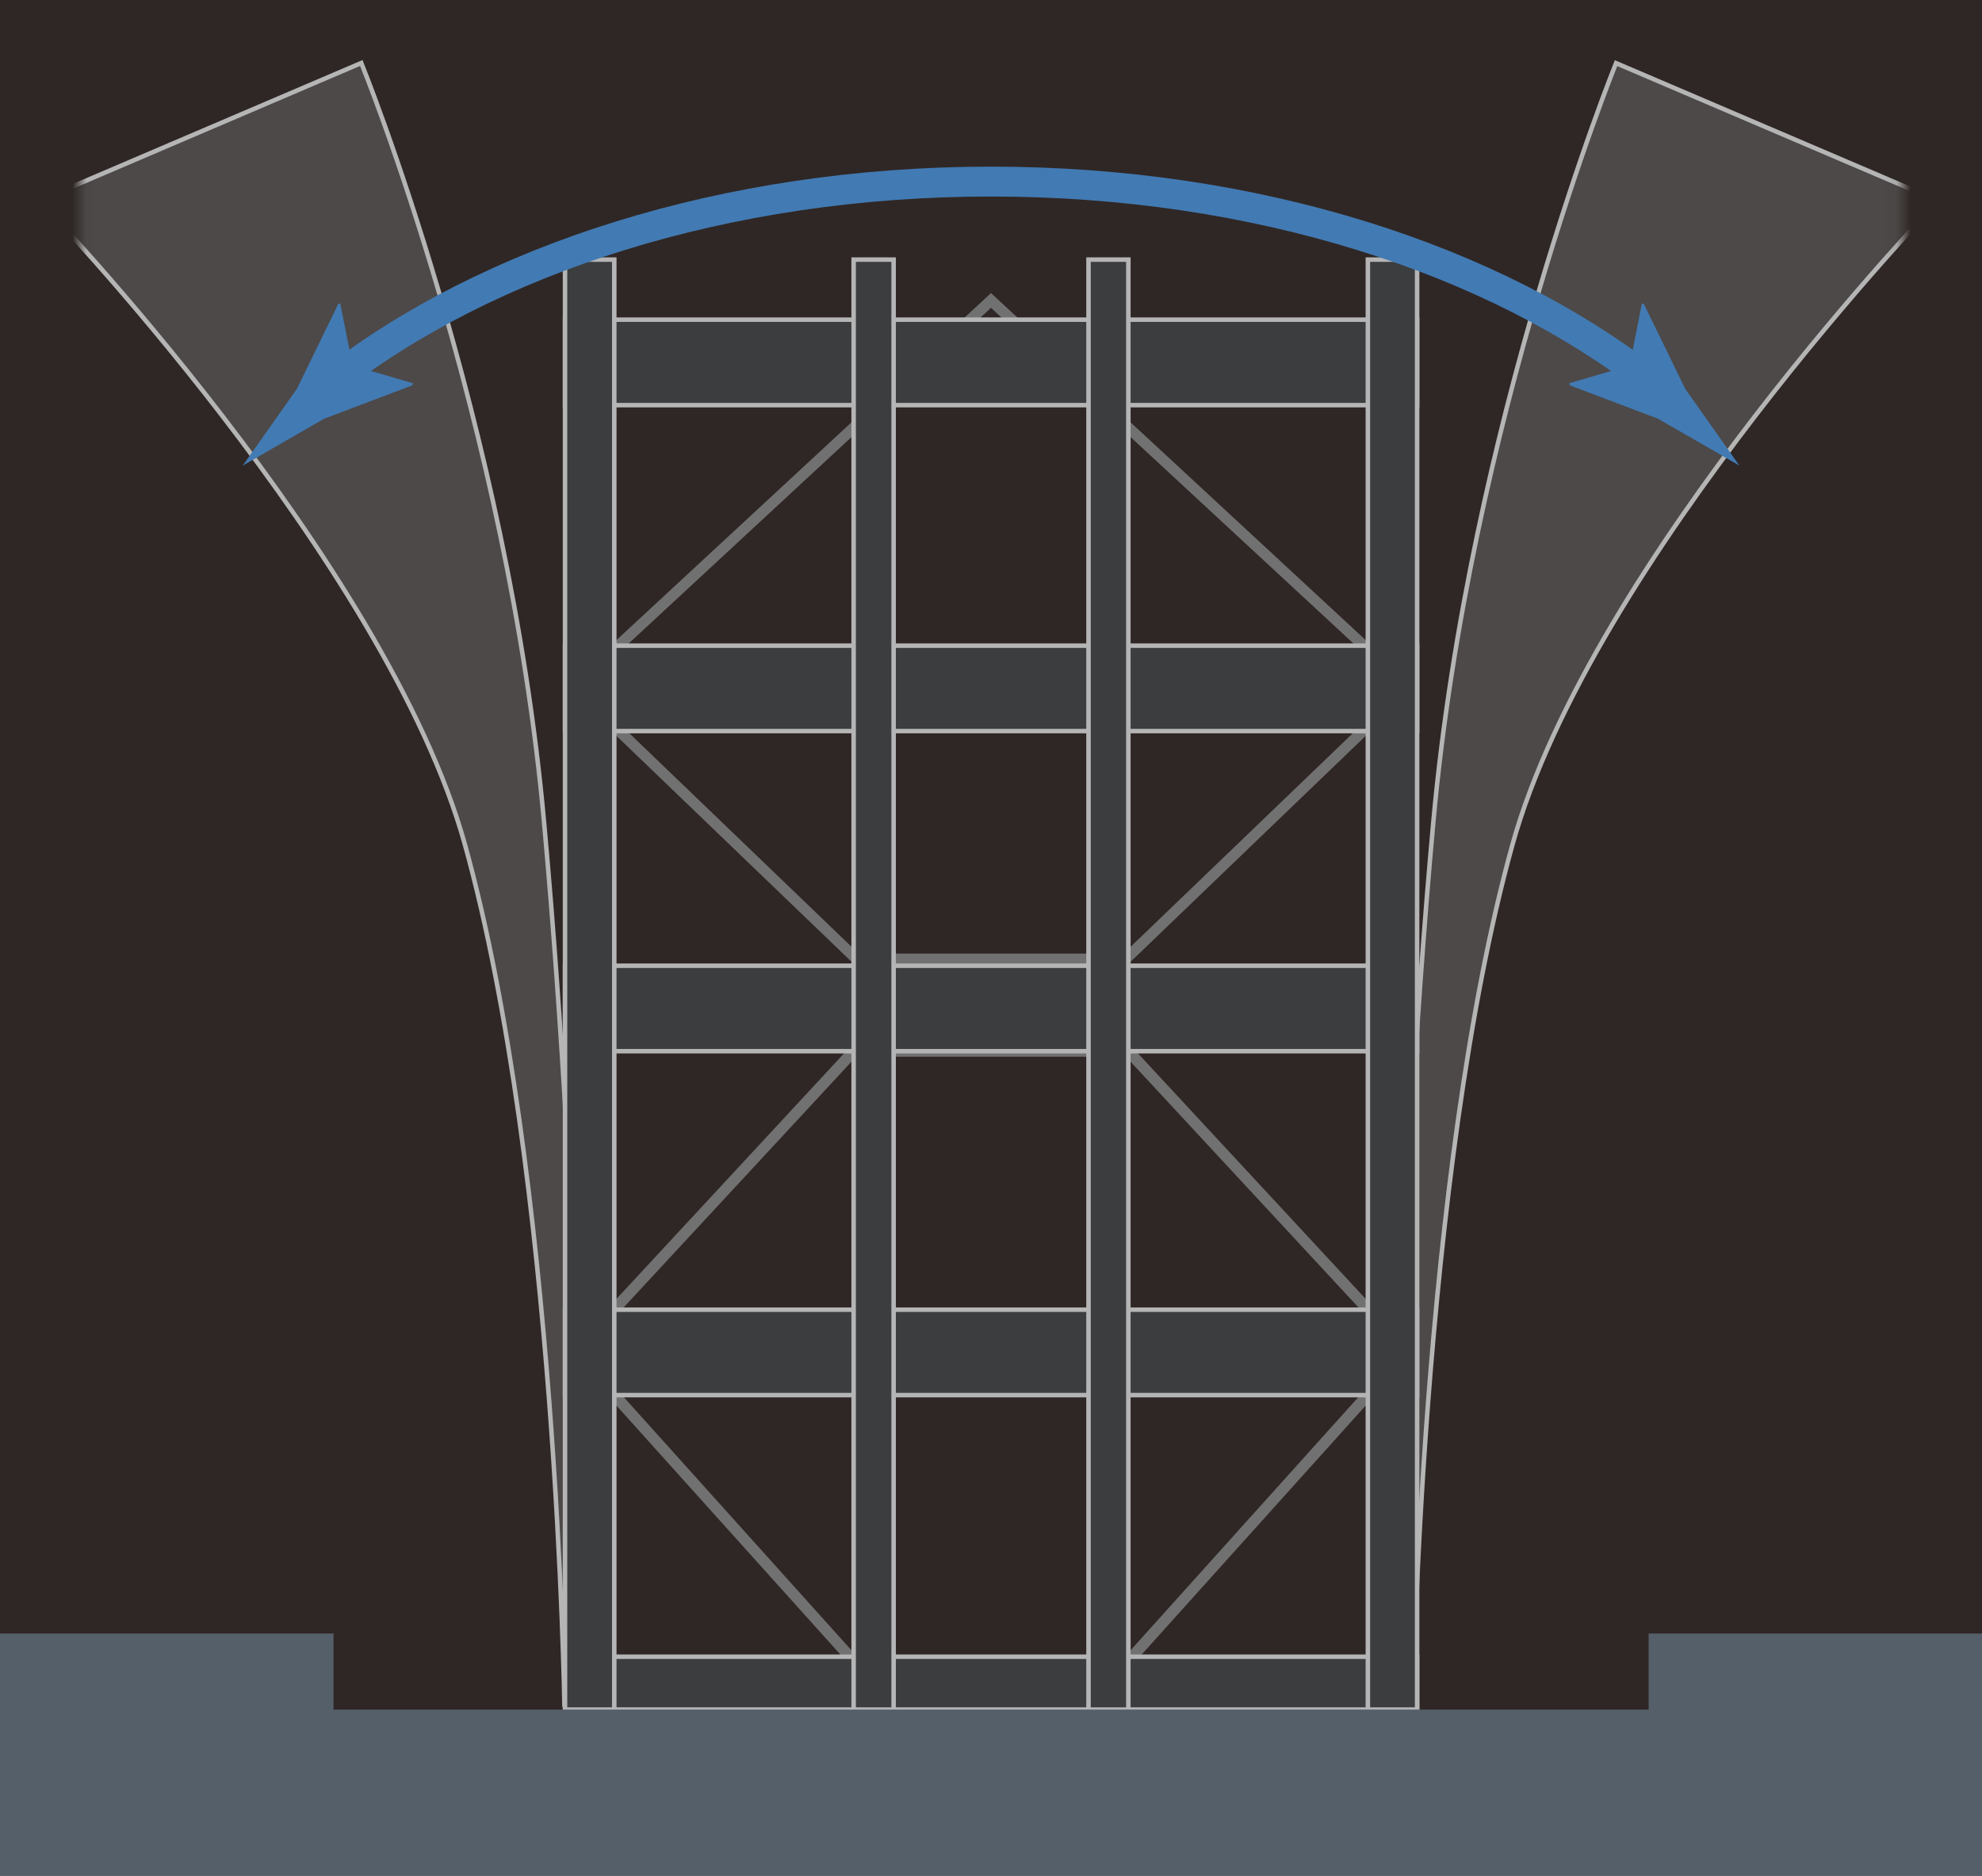
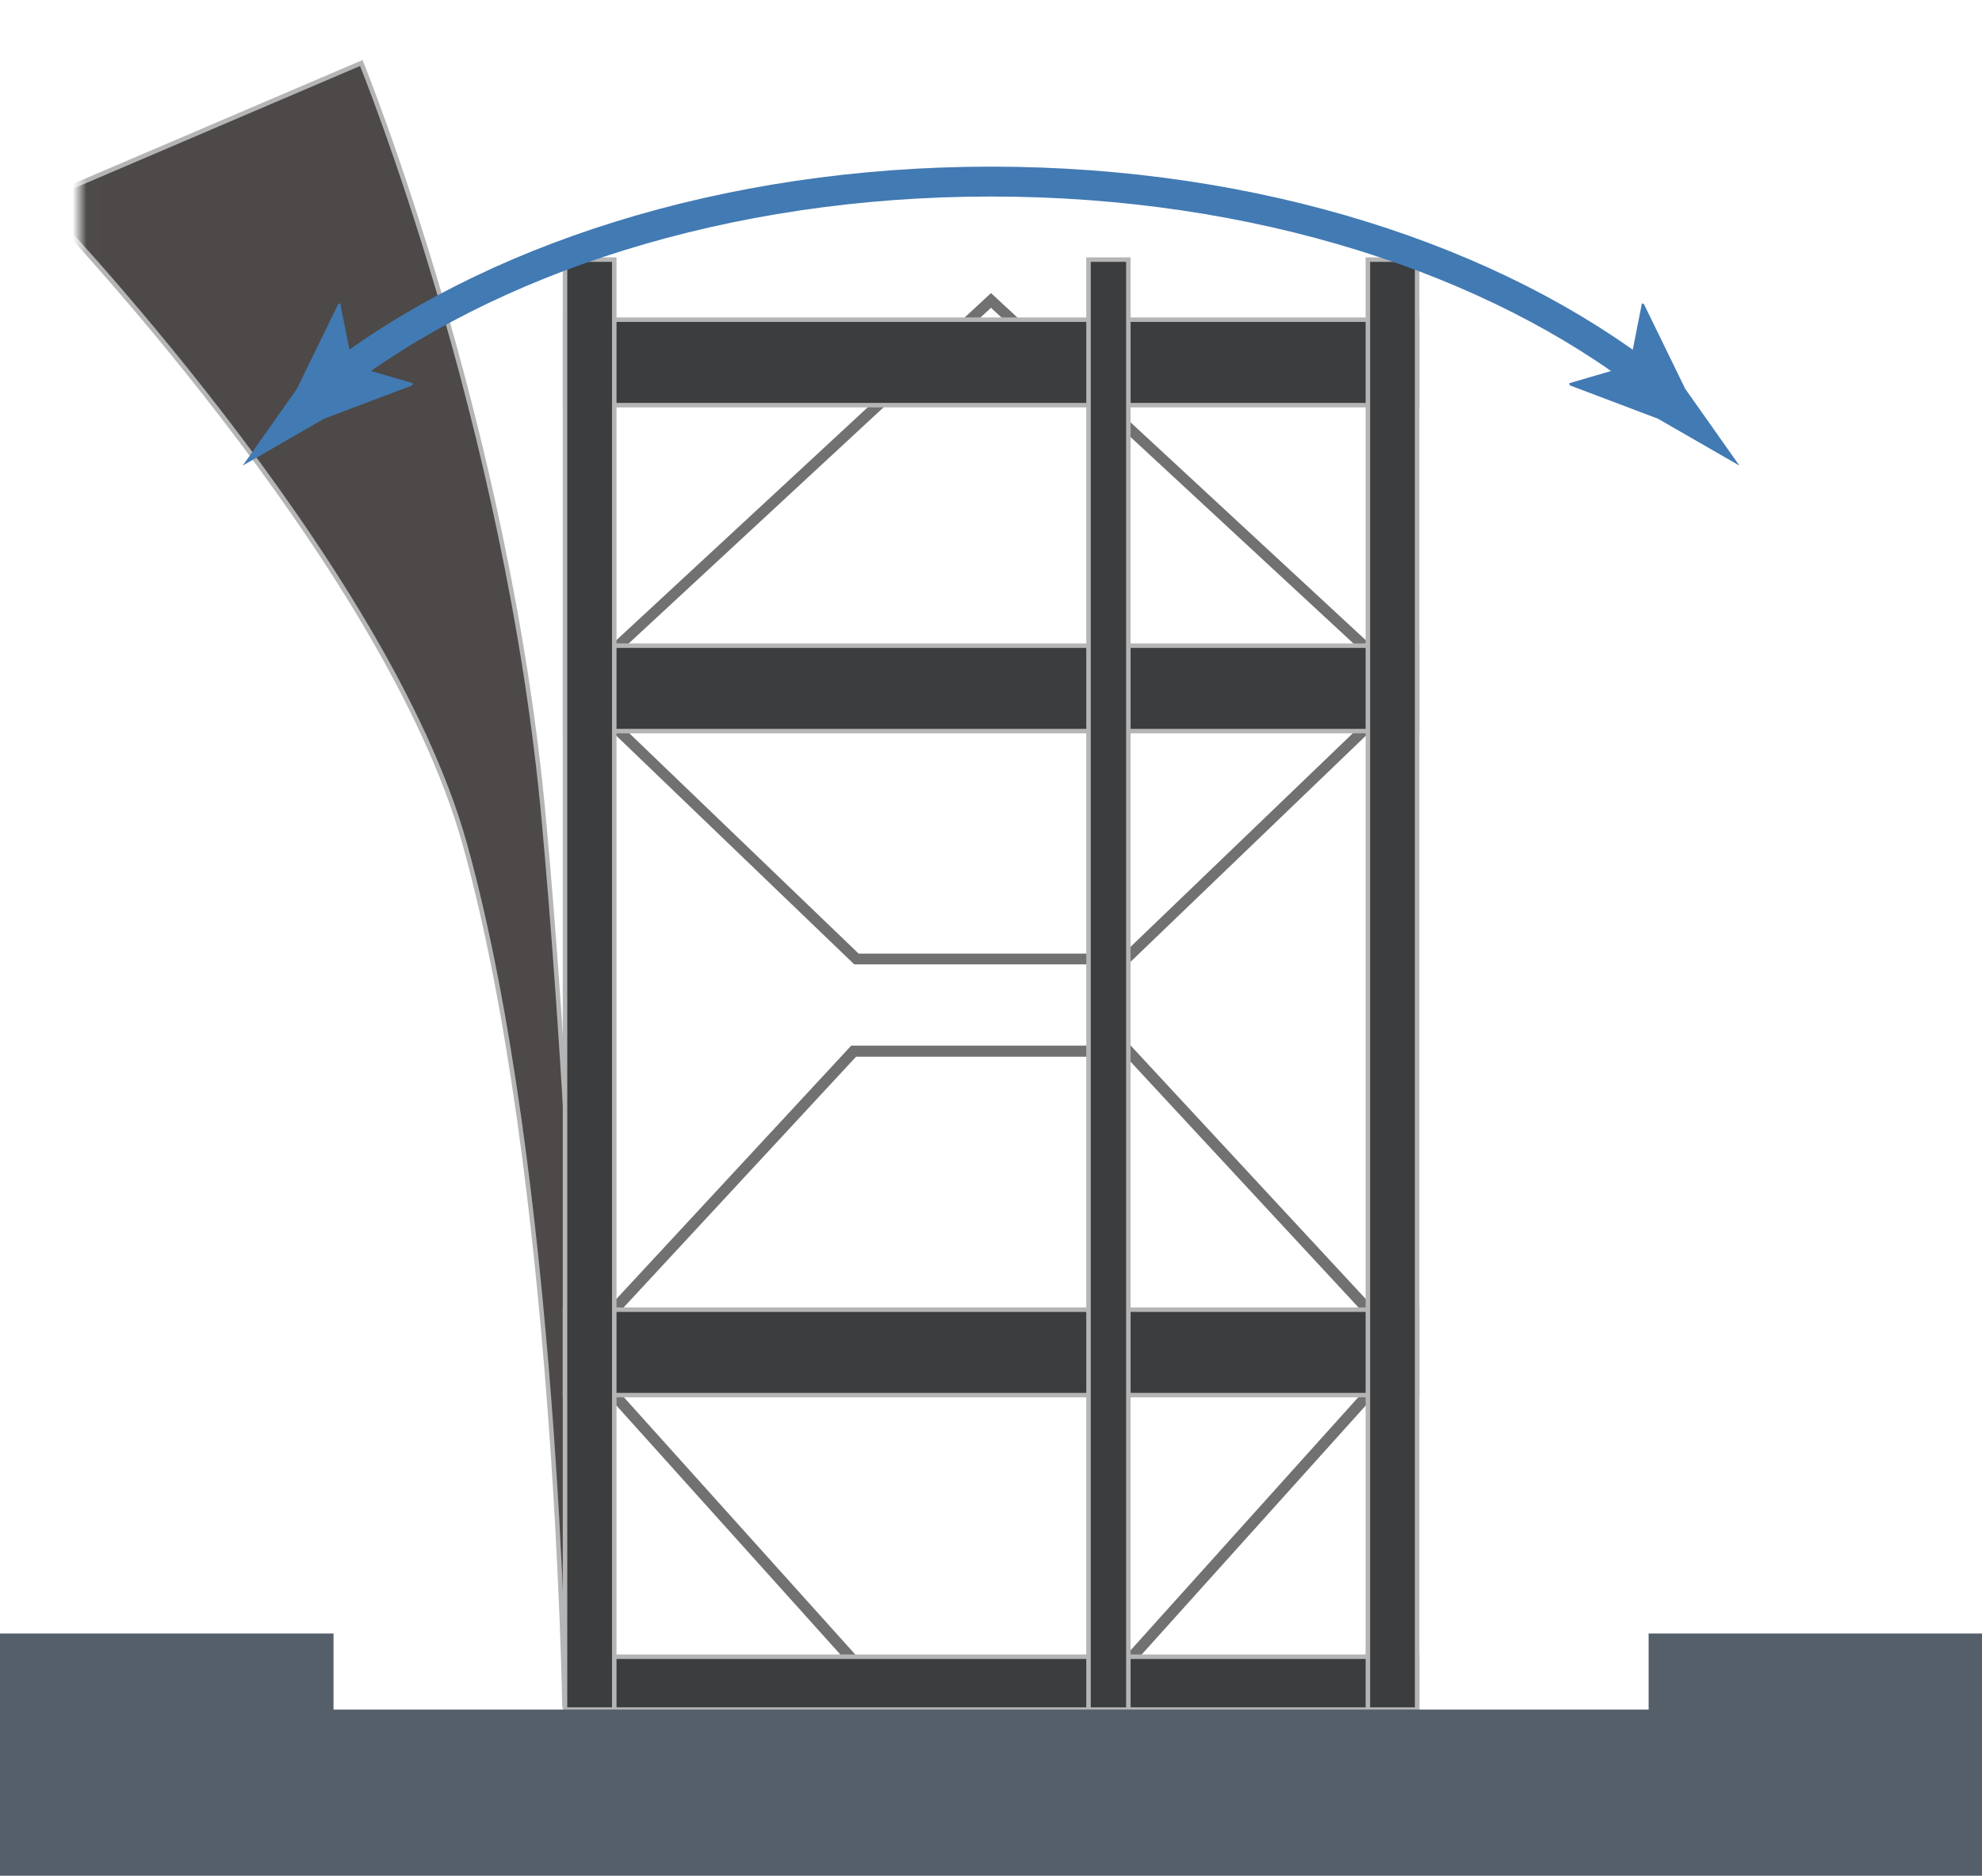
<svg xmlns="http://www.w3.org/2000/svg" id="_レイヤー_2" data-name="レイヤー 2" width="141.26" height="133.67" viewBox="0 0 141.26 133.67">
  <defs>
    <linearGradient id="_ホワイト_ブラック_2" data-name="ホワイト、ブラック 2" x1="70.64" y1="76.68" x2="70.64" y2="27.8" gradientTransform="translate(141.27 136) rotate(-180)" gradientUnits="userSpaceOnUse">
      <stop offset="0" stop-color="#fff" />
      <stop offset="1" stop-color="#231815" />
    </linearGradient>
    <mask id="mask" x="5.67" y="1.31" width="129.92" height="133.39" maskUnits="userSpaceOnUse">
      <rect x="5.67" y="1.31" width="129.92" height="133.39" transform="translate(141.27 136) rotate(180)" style="fill: url(#_ホワイト_ブラック_2);" />
    </mask>
  </defs>
  <g id="_レイヤー_1-2" data-name="レイヤー 1">
    <g>
-       <rect width="141.26" height="133.67" style="fill: #2f2725;" />
      <g style="mask: url(#mask);">
        <g>
          <g>
-             <path d="M99.03,121.63s.43-33.46,3.13-63.1c2.58-28.37,13.02-54.03,13.02-54.03l22.96,9.81s-24.73,25.66-30.35,45.9c-6.53,23.53-7.09,61.43-7.09,61.43" style="fill: #4c4948; stroke: #b5b5b6; stroke-miterlimit: 10; stroke-width: .32px;" />
            <path d="M41.9,121.63s-.43-33.46-3.13-63.1C36.2,30.15,25.75,4.49,25.75,4.49L2.8,14.3s24.72,25.66,30.34,45.9c6.53,23.53,7.09,61.43,7.09,61.43" style="fill: #4c4948; stroke: #b5b5b6; stroke-miterlimit: 10; stroke-width: .32px;" />
          </g>
          <g>
            <g>
              <polygon points="76.67 68.34 80.23 68.34 100.39 48.97 70.63 21.41 40.88 48.97 61.04 68.34 64.27 68.34 76.67 68.34" style="fill: none; stroke: #727171; stroke-miterlimit: 10; stroke-width: .77px;" />
              <polygon points="64.61 74.91 60.84 74.91 41 96.31 70.63 129.25 100.27 96.31 80.42 74.91 76.65 74.91 64.61 74.91" style="fill: none; stroke: #727171; stroke-miterlimit: 10; stroke-width: .79px;" />
            </g>
            <g>
              <g>
                <rect x="67.59" y="18.69" width="6.09" height="60.73" transform="translate(21.58 119.69) rotate(-90)" style="fill: #3b3d3f; stroke: #b5b5b6; stroke-miterlimit: 10; stroke-width: .32px;" />
                <rect x="67.59" y="66.01" width="6.09" height="60.73" transform="translate(-25.74 167.01) rotate(-90)" style="fill: #3b3d3f; stroke: #b5b5b6; stroke-miterlimit: 10; stroke-width: .32px;" />
                <rect x="68.75" y="89.58" width="3.77" height="60.73" transform="translate(-49.31 190.58) rotate(-90)" style="fill: #3b3d3f; stroke: #b5b5b6; stroke-miterlimit: 10; stroke-width: .32px;" />
-                 <rect x="67.59" y="41.5" width="6.09" height="60.73" transform="translate(-1.23 142.5) rotate(-90)" style="fill: #3b3d3f; stroke: #b5b5b6; stroke-miterlimit: 10; stroke-width: .32px;" />
                <rect x="67.59" y="-4.54" width="6.09" height="60.73" transform="translate(44.81 96.46) rotate(-90)" style="fill: #3b3d3f; stroke: #b5b5b6; stroke-miterlimit: 10; stroke-width: .32px;" />
              </g>
              <g>
                <g>
-                   <rect x="60.84" y="18.5" width="2.85" height="103.33" style="fill: #3b3d3f; stroke: #b5b5b6; stroke-miterlimit: 10; stroke-width: .32px;" />
                  <rect x="77.58" y="18.5" width="2.84" height="103.33" style="fill: #3b3d3f; stroke: #b5b5b6; stroke-miterlimit: 10; stroke-width: .32px;" />
                </g>
                <rect x="40.27" y="18.5" width="3.51" height="103.33" style="fill: #3b3d3f; stroke: #b5b5b6; stroke-miterlimit: 10; stroke-width: .32px;" />
                <rect x="97.49" y="18.5" width="3.51" height="103.33" style="fill: #3b3d3f; stroke: #b5b5b6; stroke-miterlimit: 10; stroke-width: .32px;" />
              </g>
            </g>
          </g>
        </g>
      </g>
      <g>
        <path d="M117.67,27.22c-11.16-8.72-28.08-14.28-47.04-14.28s-35.88,5.56-47.04,14.28" style="fill: none; stroke: #427ab3; stroke-miterlimit: 10; stroke-width: 2.13px;" />
        <path d="M116.15,26.05l-4.31,1.26,.04,.15,6.29,2.38c1.93,1.11,3.87,2.23,5.8,3.34-1.29-1.82-2.57-3.64-3.86-5.47l-2.95-6.05-.14-.04-.87,4.42Z" style="fill: #427ab3;" />
        <path d="M25.12,26.05l4.31,1.26-.04,.15-6.29,2.38c-1.93,1.11-3.87,2.23-5.8,3.34,1.29-1.82,2.57-3.64,3.86-5.47l2.95-6.05,.14-.04,.88,4.42Z" style="fill: #427ab3;" />
      </g>
      <polygon points="117.5 116.41 117.5 121.83 23.77 121.83 23.77 116.41 0 116.41 0 133.67 141.26 133.67 141.26 116.41 117.5 116.41" style="fill: #555f6a;" />
    </g>
  </g>
</svg>